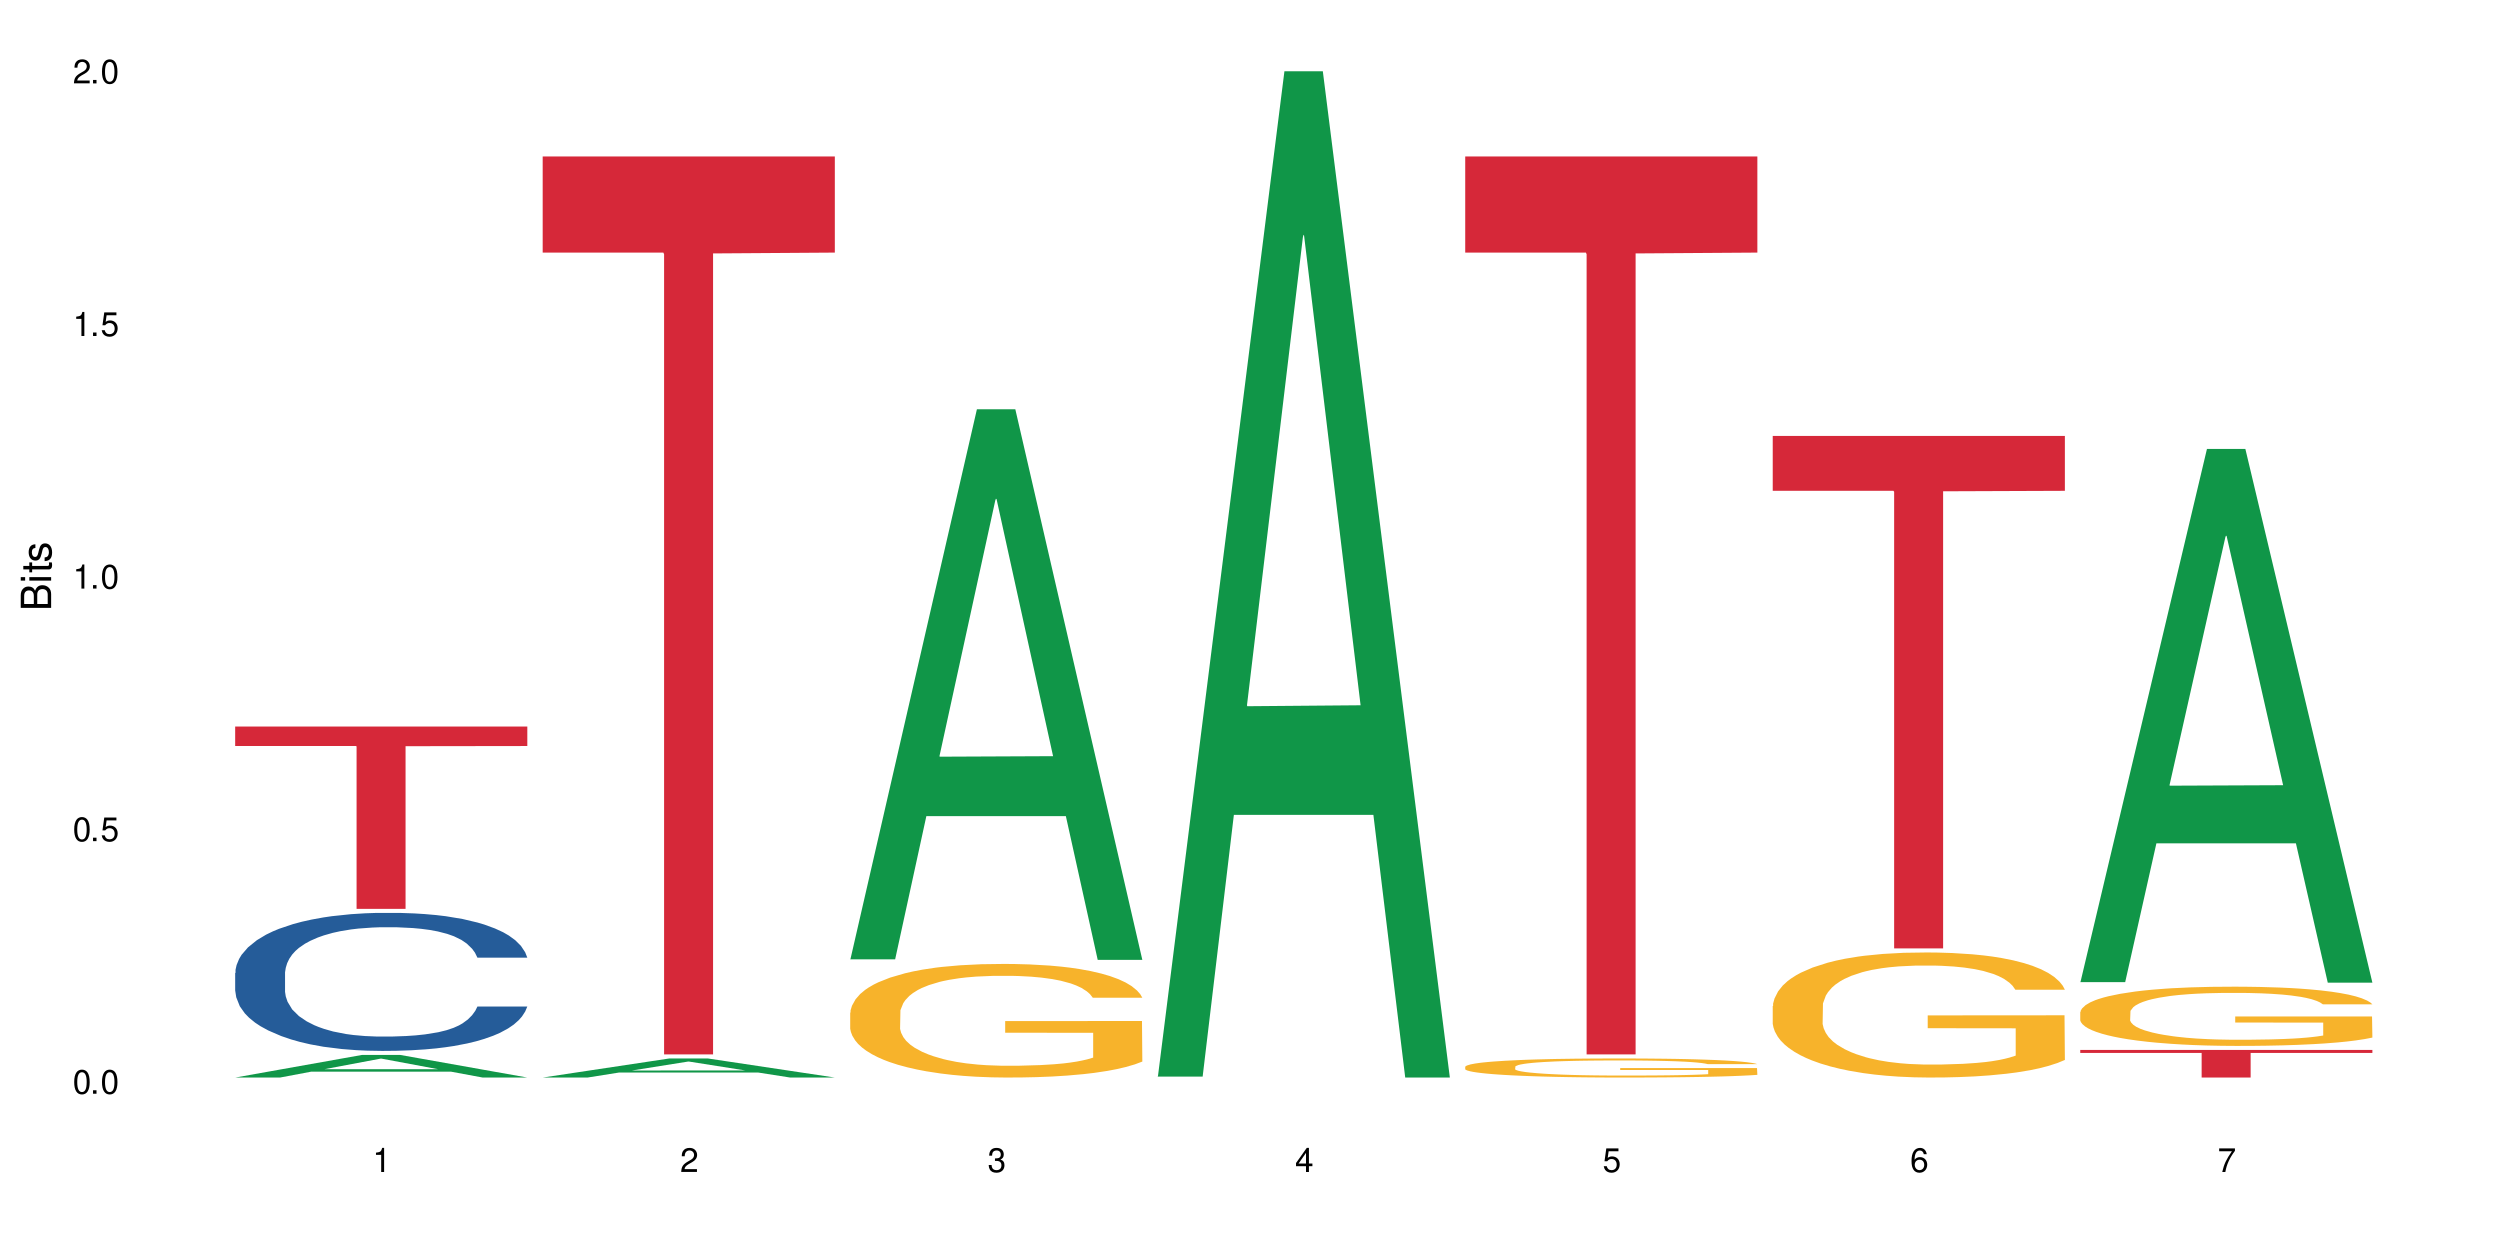
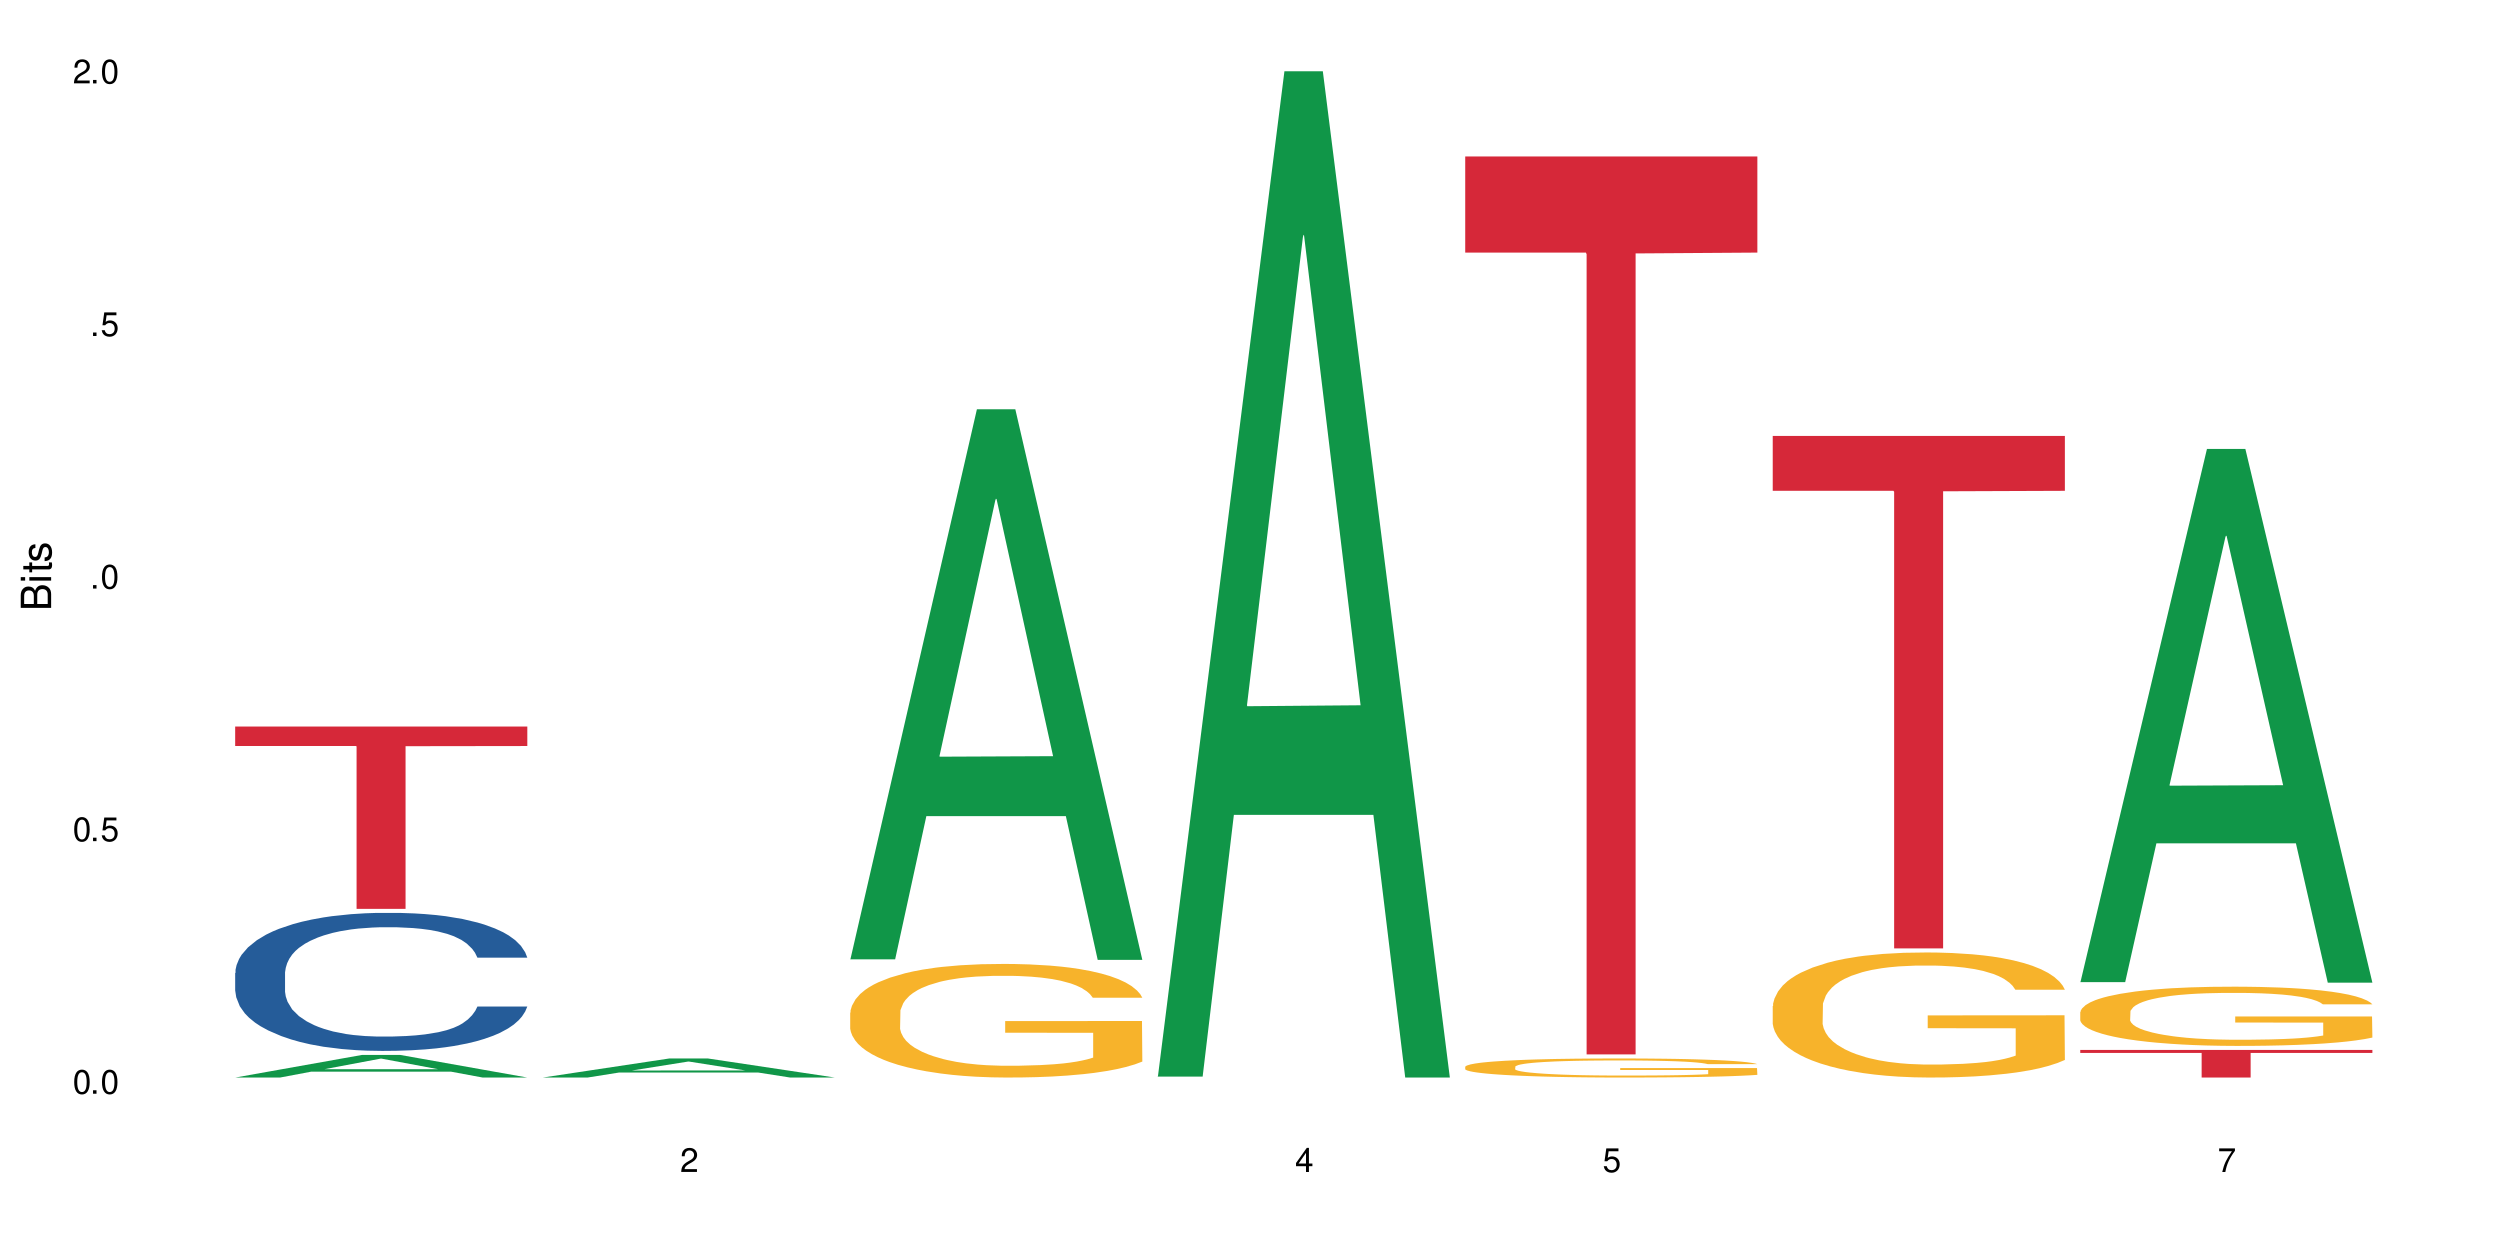
<svg xmlns="http://www.w3.org/2000/svg" xmlns:xlink="http://www.w3.org/1999/xlink" width="720" height="360" viewBox="0 0 720 360">
  <defs>
    <g>
      <g id="glyph-0-0">
</g>
      <g id="glyph-0-1">
        <path d="M 2.641 -6.938 C 2 -6.938 1.422 -6.656 1.078 -6.172 C 0.641 -5.562 0.406 -4.641 0.406 -3.359 C 0.406 -1.016 1.188 0.219 2.641 0.219 C 4.078 0.219 4.859 -1.016 4.859 -3.297 C 4.859 -4.641 4.656 -5.547 4.203 -6.172 C 3.844 -6.656 3.281 -6.938 2.641 -6.938 Z M 2.641 -6.188 C 3.547 -6.188 4 -5.25 4 -3.375 C 4 -1.406 3.562 -0.484 2.625 -0.484 C 1.734 -0.484 1.281 -1.438 1.281 -3.344 C 1.281 -5.25 1.734 -6.188 2.641 -6.188 Z M 2.641 -6.188 " />
      </g>
      <g id="glyph-0-2">
        <path d="M 1.828 -1 L 0.828 -1 L 0.828 0 L 1.828 0 Z M 1.828 -1 " />
      </g>
      <g id="glyph-0-3">
        <path d="M 4.562 -6.797 L 1.062 -6.797 L 0.547 -3.094 L 1.328 -3.094 C 1.719 -3.562 2.047 -3.734 2.578 -3.734 C 3.484 -3.734 4.062 -3.109 4.062 -2.094 C 4.062 -1.125 3.484 -0.531 2.578 -0.531 C 1.828 -0.531 1.375 -0.906 1.188 -1.672 L 0.328 -1.672 C 0.453 -1.109 0.547 -0.844 0.75 -0.594 C 1.125 -0.078 1.828 0.219 2.594 0.219 C 3.969 0.219 4.922 -0.781 4.922 -2.219 C 4.922 -3.562 4.031 -4.484 2.719 -4.484 C 2.25 -4.484 1.859 -4.359 1.469 -4.062 L 1.734 -5.969 L 4.562 -5.969 Z M 4.562 -6.797 " />
      </g>
      <g id="glyph-0-4">
-         <path d="M 2.484 -4.938 L 2.484 0 L 3.328 0 L 3.328 -6.938 L 2.766 -6.938 C 2.469 -5.875 2.281 -5.734 0.984 -5.562 L 0.984 -4.938 Z M 2.484 -4.938 " />
-       </g>
+         </g>
      <g id="glyph-0-5">
        <path d="M 4.859 -0.828 L 1.281 -0.828 C 1.359 -1.406 1.672 -1.781 2.5 -2.281 L 3.469 -2.828 C 4.406 -3.344 4.906 -4.062 4.906 -4.906 C 4.906 -5.484 4.672 -6.031 4.266 -6.406 C 3.859 -6.766 3.375 -6.938 2.719 -6.938 C 1.859 -6.938 1.219 -6.625 0.844 -6.031 C 0.609 -5.672 0.5 -5.234 0.484 -4.531 L 1.328 -4.531 C 1.359 -5.016 1.406 -5.281 1.531 -5.516 C 1.75 -5.938 2.188 -6.203 2.703 -6.203 C 3.469 -6.203 4.031 -5.641 4.031 -4.891 C 4.031 -4.344 3.719 -3.859 3.125 -3.516 L 2.234 -3 C 0.812 -2.172 0.406 -1.531 0.328 -0.016 L 4.859 -0.016 Z M 4.859 -0.828 " />
      </g>
      <g id="glyph-0-6">
-         <path d="M 2.125 -3.188 L 2.578 -3.188 C 3.5 -3.188 3.984 -2.766 3.984 -1.922 C 3.984 -1.062 3.469 -0.531 2.594 -0.531 C 1.656 -0.531 1.203 -1 1.156 -2.016 L 0.312 -2.016 C 0.344 -1.453 0.438 -1.094 0.609 -0.781 C 0.953 -0.109 1.625 0.219 2.547 0.219 C 3.953 0.219 4.859 -0.625 4.859 -1.938 C 4.859 -2.828 4.516 -3.297 3.703 -3.594 C 4.344 -3.844 4.656 -4.328 4.656 -5.031 C 4.656 -6.219 3.875 -6.938 2.578 -6.938 C 1.203 -6.938 0.484 -6.172 0.453 -4.703 L 1.297 -4.703 C 1.312 -5.125 1.344 -5.359 1.453 -5.578 C 1.641 -5.969 2.062 -6.203 2.594 -6.203 C 3.344 -6.203 3.797 -5.75 3.797 -5 C 3.797 -4.516 3.609 -4.219 3.25 -4.047 C 3.016 -3.953 2.703 -3.922 2.125 -3.906 Z M 2.125 -3.188 " />
-       </g>
+         </g>
      <g id="glyph-0-7">
        <path d="M 3.141 -1.672 L 3.141 0 L 3.984 0 L 3.984 -1.672 L 4.984 -1.672 L 4.984 -2.438 L 3.984 -2.438 L 3.984 -6.938 L 3.359 -6.938 L 0.266 -2.578 L 0.266 -1.672 Z M 3.141 -2.438 L 1 -2.438 L 3.141 -5.5 Z M 3.141 -2.438 " />
      </g>
      <g id="glyph-0-8">
-         <path d="M 4.781 -5.125 C 4.609 -6.266 3.891 -6.938 2.844 -6.938 C 2.094 -6.938 1.422 -6.578 1.031 -5.953 C 0.594 -5.266 0.406 -4.422 0.406 -3.172 C 0.406 -2 0.578 -1.25 0.984 -0.641 C 1.359 -0.078 1.953 0.219 2.703 0.219 C 3.984 0.219 4.922 -0.75 4.922 -2.094 C 4.922 -3.375 4.062 -4.281 2.844 -4.281 C 2.172 -4.281 1.641 -4.031 1.281 -3.516 C 1.281 -5.234 1.828 -6.188 2.797 -6.188 C 3.391 -6.188 3.797 -5.797 3.938 -5.125 Z M 2.734 -3.531 C 3.547 -3.531 4.062 -2.953 4.062 -2.031 C 4.062 -1.156 3.484 -0.531 2.703 -0.531 C 1.922 -0.531 1.328 -1.188 1.328 -2.078 C 1.328 -2.938 1.906 -3.531 2.734 -3.531 Z M 2.734 -3.531 " />
-       </g>
+         </g>
      <g id="glyph-0-9">
        <path d="M 4.984 -6.797 L 0.438 -6.797 L 0.438 -5.969 L 4.109 -5.969 C 2.5 -3.656 1.828 -2.234 1.328 0 L 2.219 0 C 2.594 -2.172 3.453 -4.047 4.984 -6.094 Z M 4.984 -6.797 " />
      </g>
      <g id="glyph-1-0">
</g>
      <g id="glyph-1-1">
        <path d="M 0 -0.953 L 0 -4.891 C 0 -5.719 -0.234 -6.344 -0.734 -6.797 C -1.188 -7.234 -1.812 -7.469 -2.5 -7.469 C -3.547 -7.469 -4.188 -7 -4.625 -5.875 C -4.984 -6.688 -5.625 -7.094 -6.531 -7.094 C -7.172 -7.094 -7.734 -6.859 -8.141 -6.391 C -8.562 -5.922 -8.75 -5.344 -8.75 -4.5 L -8.75 -0.953 Z M -4.984 -2.062 L -7.766 -2.062 L -7.766 -4.219 C -7.766 -4.844 -7.688 -5.203 -7.453 -5.5 C -7.219 -5.812 -6.859 -5.969 -6.375 -5.969 C -5.891 -5.969 -5.531 -5.812 -5.297 -5.5 C -5.062 -5.203 -4.984 -4.844 -4.984 -4.219 Z M -0.984 -2.062 L -4 -2.062 L -4 -4.781 C -4 -5.766 -3.438 -6.359 -2.484 -6.359 C -1.547 -6.359 -0.984 -5.766 -0.984 -4.781 Z M -0.984 -2.062 " />
      </g>
      <g id="glyph-1-2">
        <path d="M -6.281 -1.797 L -6.281 -0.797 L 0 -0.797 L 0 -1.797 Z M -8.75 -1.797 L -8.75 -0.797 L -7.484 -0.797 L -7.484 -1.797 Z M -8.75 -1.797 " />
      </g>
      <g id="glyph-1-3">
        <path d="M -6.281 -3.047 L -6.281 -2.016 L -8.016 -2.016 L -8.016 -1.016 L -6.281 -1.016 L -6.281 -0.172 L -5.469 -0.172 L -5.469 -1.016 L -0.719 -1.016 C -0.078 -1.016 0.281 -1.453 0.281 -2.234 C 0.281 -2.5 0.25 -2.719 0.188 -3.047 L -0.641 -3.047 C -0.609 -2.906 -0.594 -2.766 -0.594 -2.562 C -0.594 -2.141 -0.719 -2.016 -1.156 -2.016 L -5.469 -2.016 L -5.469 -3.047 Z M -6.281 -3.047 " />
      </g>
      <g id="glyph-1-4">
        <path d="M -4.531 -5.25 C -5.766 -5.25 -6.469 -4.422 -6.469 -2.969 C -6.469 -1.516 -5.719 -0.562 -4.547 -0.562 C -3.562 -0.562 -3.094 -1.062 -2.734 -2.562 L -2.516 -3.484 C -2.344 -4.188 -2.094 -4.469 -1.641 -4.469 C -1.047 -4.469 -0.641 -3.875 -0.641 -3 C -0.641 -2.453 -0.797 -2 -1.062 -1.75 C -1.25 -1.594 -1.422 -1.531 -1.875 -1.469 L -1.875 -0.406 C -0.422 -0.453 0.281 -1.266 0.281 -2.922 C 0.281 -4.5 -0.5 -5.516 -1.719 -5.516 C -2.656 -5.516 -3.172 -4.984 -3.469 -3.734 L -3.703 -2.766 C -3.891 -1.953 -4.156 -1.609 -4.594 -1.609 C -5.188 -1.609 -5.547 -2.125 -5.547 -2.938 C -5.547 -3.75 -5.203 -4.172 -4.531 -4.203 Z M -4.531 -5.25 " />
      </g>
    </g>
  </defs>
  <rect x="-72" y="-36" width="864" height="432" fill="rgb(100%, 100%, 100%)" fill-opacity="1" />
  <path fill-rule="nonzero" fill="rgb(6.275%, 58.824%, 28.235%)" fill-opacity="1" d="M 67.73 310.328 L 67.82 310.32 L 104.227 303.828 L 115.281 303.828 L 151.867 310.332 L 139.012 310.332 L 129.844 308.633 L 89.664 308.633 L 80.676 310.328 L 67.73 310.328 L 93.527 307.934 L 126.156 307.926 L 109.887 304.891 L 109.707 304.883 L 109.527 304.902 L 93.438 307.926 L 93.527 307.934 Z M 67.73 310.328 " />
  <path fill-rule="nonzero" fill="rgb(14.51%, 36.078%, 60%)" fill-opacity="1" d="M 67.73 280.211 L 67.832 280.176 L 67.832 279.305 L 68.141 277.926 L 68.859 276.18 L 69.578 274.98 L 71.426 272.84 L 73.988 270.77 L 76.656 269.168 L 78.605 268.227 L 80.352 267.5 L 84.352 266.156 L 86.918 265.465 L 89.688 264.848 L 93.074 264.23 L 95.535 263.867 L 101.078 263.285 L 105.18 263.031 L 108.363 262.922 L 115.238 262.922 L 119.34 263.066 L 122.316 263.25 L 125.598 263.539 L 128.371 263.867 L 133.191 264.664 L 137.5 265.684 L 139.449 266.262 L 142.527 267.391 L 144.891 268.48 L 146.531 269.426 L 148.379 270.77 L 150.02 272.402 L 151.25 274.254 L 151.867 275.816 L 137.5 275.816 L 136.785 274.363 L 135.961 273.238 L 134.422 271.75 L 132.883 270.695 L 130.73 269.641 L 128.781 268.953 L 126.113 268.262 L 123.754 267.824 L 121.289 267.5 L 118.93 267.281 L 114.414 267.062 L 109.184 267.062 L 107.234 267.137 L 103.23 267.426 L 101.078 267.68 L 98 268.188 L 95.844 268.66 L 93.281 269.387 L 91.535 270.004 L 89.379 270.949 L 87.84 271.785 L 86.098 272.984 L 85.07 273.891 L 84.148 274.91 L 83.328 276.109 L 82.711 277.379 L 82.301 278.723 L 82.094 280.031 L 82.094 285.66 L 82.301 286.969 L 82.812 288.496 L 84.148 290.711 L 86.098 292.637 L 88.355 294.164 L 90.508 295.254 L 91.742 295.762 L 93.383 296.344 L 95.945 297.07 L 99.641 297.797 L 101.797 298.086 L 105.078 298.375 L 108.465 298.52 L 112.98 298.52 L 116.98 298.375 L 119.648 298.195 L 122.418 297.902 L 126.215 297.285 L 128.574 296.707 L 130.629 296.016 L 132.168 295.324 L 133.191 294.742 L 134.73 293.617 L 135.961 292.383 L 136.887 291.109 L 137.5 289.875 L 151.867 289.875 L 151.25 291.328 L 150.328 292.746 L 149.402 293.801 L 147.969 295.07 L 146.324 296.195 L 143.965 297.469 L 142.016 298.305 L 139.449 299.211 L 137.09 299.902 L 134.527 300.52 L 130.73 301.246 L 128.266 301.609 L 125.598 301.938 L 122.418 302.227 L 118.418 302.48 L 114.109 302.625 L 110.105 302.664 L 105.797 302.59 L 102.617 302.445 L 98.41 302.117 L 93.176 301.465 L 89.379 300.773 L 86.406 300.082 L 83.84 299.355 L 80.969 298.375 L 77.273 296.777 L 75.016 295.543 L 73.477 294.527 L 71.734 293.109 L 70.5 291.836 L 69.066 289.805 L 68.039 287.223 L 67.73 285.227 Z M 67.73 280.211 " />
  <path fill-rule="nonzero" fill="rgb(83.922%, 15.686%, 22.353%)" fill-opacity="1" d="M 67.73 209.234 L 151.867 209.234 L 151.867 214.855 L 116.801 214.906 L 116.801 261.758 L 102.695 261.758 L 102.695 214.953 L 102.488 214.855 L 67.73 214.855 Z M 67.73 209.234 " />
  <path fill-rule="nonzero" fill="rgb(6.275%, 58.824%, 28.235%)" fill-opacity="1" d="M 156.293 310.328 L 156.383 310.32 L 192.789 304.836 L 203.844 304.836 L 240.43 310.332 L 227.574 310.332 L 218.406 308.898 L 178.227 308.898 L 169.238 310.328 L 156.293 310.328 L 182.094 308.305 L 214.723 308.301 L 198.453 305.734 L 198.273 305.727 L 198.094 305.742 L 182.004 308.301 L 182.094 308.305 Z M 156.293 310.328 " />
-   <path fill-rule="nonzero" fill="rgb(83.922%, 15.686%, 22.353%)" fill-opacity="1" d="M 156.293 45.062 L 240.43 45.062 L 240.43 72.746 L 205.363 72.988 L 205.363 303.672 L 191.258 303.672 L 191.258 73.23 L 191.051 72.746 L 156.293 72.746 Z M 156.293 45.062 " />
  <path fill-rule="nonzero" fill="rgb(6.275%, 58.824%, 28.235%)" fill-opacity="1" d="M 244.859 276.297 L 244.949 276.148 L 281.352 117.859 L 292.41 117.859 L 328.992 276.445 L 316.141 276.445 L 306.969 235.051 L 266.789 235.051 L 257.801 276.297 L 244.859 276.297 L 270.656 217.926 L 303.285 217.777 L 287.016 143.77 L 286.836 143.621 L 286.656 144.066 L 270.566 217.777 L 270.656 217.926 Z M 244.859 276.297 " />
  <path fill-rule="nonzero" fill="rgb(96.863%, 70.196%, 16.863%)" fill-opacity="1" d="M 244.859 291.625 L 244.961 291.594 L 244.961 290.996 L 245.371 289.652 L 246.398 287.801 L 247.73 286.277 L 249.168 285.082 L 250.09 284.453 L 251.629 283.555 L 252.965 282.898 L 256.348 281.555 L 260.66 280.301 L 263.02 279.762 L 265.688 279.254 L 269.484 278.684 L 271.227 278.477 L 276.562 278 L 282.617 277.699 L 289.285 277.609 L 292.363 277.641 L 296.57 277.758 L 302.316 278.086 L 305.598 278.387 L 308.164 278.684 L 310.832 279.074 L 314.117 279.672 L 317.195 280.391 L 319.656 281.105 L 322.117 282.004 L 324.172 282.957 L 325.914 284.004 L 327.453 285.262 L 328.379 286.305 L 328.992 287.352 L 314.73 287.352 L 313.91 286.305 L 312.988 285.5 L 311.449 284.512 L 309.91 283.797 L 308.371 283.227 L 305.496 282.449 L 303.035 281.973 L 299.957 281.555 L 296.98 281.285 L 293.594 281.105 L 291.543 281.047 L 286.105 281.047 L 281.18 281.254 L 278.309 281.496 L 276.254 281.734 L 273.383 282.184 L 271.637 282.539 L 270.613 282.781 L 267.535 283.707 L 265.48 284.543 L 264.352 285.109 L 262.918 286.008 L 261.891 286.812 L 260.762 288.008 L 260.145 288.906 L 259.324 290.938 L 259.223 296.316 L 259.531 297.453 L 260.145 298.676 L 260.965 299.754 L 262.199 300.891 L 263.43 301.754 L 265.582 302.922 L 267.43 303.699 L 268.867 304.207 L 271.637 305.012 L 272.766 305.281 L 275.434 305.82 L 278.203 306.238 L 281.59 306.598 L 284.156 306.777 L 288.258 306.926 L 293.492 306.926 L 299.648 306.746 L 303.547 306.508 L 306.215 306.27 L 307.961 306.059 L 310.113 305.73 L 311.652 305.43 L 313.09 305.102 L 314.832 304.594 L 314.832 297.453 L 289.492 297.422 L 289.492 294.074 L 328.891 294.047 L 328.992 305.73 L 326.84 306.539 L 324.172 307.312 L 321.605 307.91 L 318.938 308.418 L 315.141 308.988 L 312.062 309.348 L 307.344 309.766 L 303.035 310.035 L 298.52 310.215 L 294.52 310.301 L 289.797 310.332 L 285.59 310.273 L 281.078 310.094 L 277.484 309.855 L 274.203 309.555 L 270.918 309.168 L 266.816 308.539 L 264.148 308.031 L 261.379 307.402 L 258.605 306.656 L 256.145 305.852 L 254.504 305.223 L 252.859 304.504 L 251.117 303.609 L 249.477 302.594 L 248.242 301.668 L 247.113 300.621 L 246.293 299.633 L 245.473 298.289 L 245.062 297.215 L 244.859 296.285 Z M 244.859 291.625 " />
  <path fill-rule="nonzero" fill="rgb(6.275%, 58.824%, 28.235%)" fill-opacity="1" d="M 333.422 310.059 L 333.512 309.789 L 369.914 20.527 L 380.973 20.527 L 417.555 310.332 L 404.703 310.332 L 395.535 234.684 L 355.355 234.684 L 346.363 310.059 L 333.422 310.059 L 359.219 203.391 L 391.848 203.117 L 375.578 67.875 L 375.398 67.602 L 375.219 68.418 L 359.129 203.117 L 359.219 203.391 Z M 333.422 310.059 " />
  <path fill-rule="nonzero" fill="rgb(96.863%, 70.196%, 16.863%)" fill-opacity="1" d="M 421.984 307.191 L 422.086 307.184 L 422.086 307.086 L 422.496 306.859 L 423.523 306.547 L 424.859 306.293 L 426.293 306.09 L 427.219 305.984 L 428.758 305.836 L 430.09 305.723 L 433.477 305.5 L 437.785 305.289 L 440.145 305.195 L 442.812 305.113 L 446.609 305.016 L 448.355 304.98 L 453.688 304.902 L 459.742 304.852 L 466.41 304.836 L 469.488 304.84 L 473.695 304.859 L 479.441 304.914 L 482.727 304.965 L 485.293 305.016 L 487.957 305.082 L 491.242 305.184 L 494.32 305.301 L 496.781 305.422 L 499.246 305.574 L 501.297 305.734 L 503.043 305.91 L 504.582 306.121 L 505.504 306.297 L 506.121 306.473 L 491.859 306.473 L 491.035 306.297 L 490.113 306.16 L 488.574 305.996 L 487.035 305.875 L 485.496 305.777 L 482.625 305.648 L 480.16 305.57 L 477.082 305.5 L 474.105 305.453 L 470.723 305.422 L 468.668 305.414 L 463.23 305.414 L 458.305 305.449 L 455.434 305.488 L 453.383 305.527 L 450.508 305.605 L 448.766 305.664 L 447.738 305.703 L 444.66 305.859 L 442.609 306 L 441.48 306.094 L 440.043 306.246 L 439.016 306.383 L 437.887 306.582 L 437.273 306.734 L 436.453 307.074 L 436.348 307.977 L 436.656 308.168 L 437.273 308.375 L 438.094 308.555 L 439.324 308.746 L 440.555 308.891 L 442.711 309.086 L 444.559 309.219 L 445.992 309.305 L 448.766 309.438 L 449.895 309.484 L 452.562 309.574 L 455.332 309.645 L 458.715 309.703 L 461.281 309.734 L 465.387 309.762 L 470.617 309.762 L 476.773 309.73 L 480.676 309.691 L 483.34 309.648 L 485.086 309.613 L 487.242 309.559 L 488.781 309.508 L 490.215 309.453 L 491.961 309.367 L 491.961 308.168 L 466.617 308.164 L 466.617 307.602 L 506.016 307.598 L 506.121 309.559 L 503.965 309.695 L 501.297 309.824 L 498.73 309.926 L 496.066 310.012 L 492.27 310.105 L 489.191 310.168 L 484.469 310.238 L 480.16 310.281 L 475.645 310.312 L 471.645 310.328 L 466.926 310.332 L 462.719 310.324 L 458.203 310.293 L 454.613 310.254 L 451.328 310.203 L 448.047 310.137 L 443.941 310.031 L 441.273 309.945 L 438.504 309.84 L 435.734 309.715 L 433.27 309.578 L 431.629 309.473 L 429.988 309.355 L 428.242 309.203 L 426.602 309.031 L 425.371 308.875 L 424.242 308.699 L 423.422 308.535 L 422.602 308.309 L 422.191 308.129 L 421.984 307.973 Z M 421.984 307.191 " />
  <path fill-rule="nonzero" fill="rgb(83.922%, 15.686%, 22.353%)" fill-opacity="1" d="M 421.984 45.062 L 506.121 45.062 L 506.121 72.746 L 471.055 72.988 L 471.055 303.672 L 456.945 303.672 L 456.945 73.23 L 456.742 72.746 L 421.984 72.746 Z M 421.984 45.062 " />
  <path fill-rule="nonzero" fill="rgb(96.863%, 70.196%, 16.863%)" fill-opacity="1" d="M 510.547 289.738 L 510.652 289.703 L 510.652 289.047 L 511.062 287.566 L 512.086 285.527 L 513.422 283.848 L 514.855 282.531 L 515.781 281.844 L 517.32 280.855 L 518.652 280.133 L 522.039 278.652 L 526.348 277.27 L 528.707 276.676 L 531.375 276.117 L 535.172 275.492 L 536.918 275.262 L 542.254 274.734 L 548.305 274.406 L 554.977 274.309 L 558.055 274.34 L 562.262 274.473 L 568.008 274.836 L 571.289 275.164 L 573.855 275.492 L 576.523 275.922 L 579.805 276.578 L 582.883 277.367 L 585.348 278.156 L 587.809 279.145 L 589.859 280.195 L 591.605 281.348 L 593.145 282.73 L 594.066 283.883 L 594.684 285.035 L 580.422 285.035 L 579.602 283.883 L 578.676 282.992 L 577.137 281.906 L 575.598 281.117 L 574.059 280.492 L 571.188 279.637 L 568.723 279.113 L 565.645 278.652 L 562.672 278.355 L 559.285 278.156 L 557.234 278.09 L 551.793 278.09 L 546.871 278.32 L 543.996 278.586 L 541.945 278.848 L 539.07 279.34 L 537.328 279.738 L 536.301 280 L 533.223 281.02 L 531.172 281.941 L 530.043 282.566 L 528.605 283.555 L 527.582 284.441 L 526.453 285.758 L 525.836 286.742 L 525.016 288.98 L 524.914 294.902 L 525.219 296.152 L 525.836 297.5 L 526.656 298.688 L 527.887 299.938 L 529.121 300.891 L 531.273 302.172 L 533.121 303.027 L 534.559 303.59 L 537.328 304.477 L 538.457 304.773 L 541.125 305.363 L 543.895 305.824 L 547.281 306.219 L 549.844 306.418 L 553.949 306.582 L 559.184 306.582 L 565.34 306.383 L 569.238 306.121 L 571.906 305.859 L 573.648 305.629 L 575.805 305.266 L 577.344 304.938 L 578.781 304.574 L 580.523 304.016 L 580.523 296.152 L 555.18 296.121 L 555.18 292.434 L 594.582 292.402 L 594.684 305.266 L 592.527 306.152 L 589.859 307.008 L 587.297 307.668 L 584.629 308.227 L 580.832 308.852 L 577.754 309.246 L 573.035 309.707 L 568.723 310.004 L 564.211 310.199 L 560.207 310.301 L 555.488 310.332 L 551.281 310.266 L 546.766 310.07 L 543.176 309.805 L 539.895 309.477 L 536.609 309.051 L 532.504 308.359 L 529.836 307.801 L 527.066 307.109 L 524.297 306.285 L 521.836 305.398 L 520.191 304.707 L 518.551 303.918 L 516.809 302.93 L 515.164 301.812 L 513.934 300.793 L 512.805 299.641 L 511.984 298.555 L 511.164 297.074 L 510.754 295.891 L 510.547 294.871 Z M 510.547 289.738 " />
  <path fill-rule="nonzero" fill="rgb(83.922%, 15.686%, 22.353%)" fill-opacity="1" d="M 510.547 125.555 L 594.684 125.555 L 594.684 141.355 L 559.617 141.492 L 559.617 273.145 L 545.512 273.145 L 545.512 141.633 L 545.305 141.355 L 510.547 141.355 Z M 510.547 125.555 " />
  <path fill-rule="nonzero" fill="rgb(6.275%, 58.824%, 28.235%)" fill-opacity="1" d="M 599.113 282.855 L 599.203 282.711 L 635.605 129.289 L 646.664 129.289 L 683.246 283 L 670.395 283 L 661.223 242.879 L 621.043 242.879 L 612.055 282.855 L 599.113 282.855 L 624.91 226.277 L 657.539 226.137 L 641.27 154.402 L 641.09 154.258 L 640.91 154.691 L 624.82 226.137 L 624.91 226.277 Z M 599.113 282.855 " />
  <path fill-rule="nonzero" fill="rgb(96.863%, 70.196%, 16.863%)" fill-opacity="1" d="M 599.113 291.473 L 599.215 291.457 L 599.215 291.145 L 599.625 290.441 L 600.652 289.477 L 601.984 288.684 L 603.422 288.059 L 604.344 287.73 L 605.883 287.266 L 607.219 286.922 L 610.602 286.223 L 614.914 285.566 L 617.273 285.285 L 619.941 285.023 L 623.738 284.727 L 625.48 284.617 L 630.816 284.367 L 636.871 284.211 L 643.539 284.164 L 646.617 284.18 L 650.824 284.242 L 656.57 284.414 L 659.852 284.57 L 662.418 284.727 L 665.086 284.93 L 668.367 285.238 L 671.445 285.613 L 673.91 285.988 L 676.371 286.453 L 678.426 286.953 L 680.168 287.5 L 681.707 288.152 L 682.633 288.699 L 683.246 289.242 L 668.984 289.242 L 668.164 288.699 L 667.242 288.277 L 665.703 287.762 L 664.164 287.391 L 662.625 287.094 L 659.75 286.688 L 657.289 286.438 L 654.211 286.223 L 651.234 286.082 L 647.848 285.988 L 645.797 285.957 L 640.359 285.957 L 635.434 286.066 L 632.559 286.191 L 630.508 286.316 L 627.637 286.547 L 625.891 286.734 L 624.863 286.859 L 621.785 287.344 L 619.734 287.777 L 618.605 288.074 L 617.168 288.543 L 616.145 288.965 L 615.016 289.586 L 614.398 290.055 L 613.578 291.113 L 613.477 293.918 L 613.785 294.508 L 614.398 295.148 L 615.219 295.707 L 616.453 296.301 L 617.684 296.75 L 619.836 297.359 L 621.684 297.766 L 623.121 298.027 L 625.891 298.449 L 627.02 298.59 L 629.688 298.871 L 632.457 299.09 L 635.844 299.273 L 638.41 299.367 L 642.512 299.445 L 647.746 299.445 L 653.902 299.352 L 657.801 299.227 L 660.469 299.105 L 662.211 298.996 L 664.367 298.824 L 665.906 298.668 L 667.344 298.496 L 669.086 298.23 L 669.086 294.508 L 643.742 294.492 L 643.742 292.75 L 683.145 292.734 L 683.246 298.824 L 681.094 299.242 L 678.426 299.648 L 675.859 299.961 L 673.191 300.227 L 669.395 300.52 L 666.316 300.707 L 661.598 300.926 L 657.289 301.066 L 652.773 301.16 L 648.773 301.207 L 644.051 301.223 L 639.844 301.191 L 635.332 301.098 L 631.738 300.973 L 628.457 300.816 L 625.172 300.613 L 621.07 300.289 L 618.402 300.023 L 615.629 299.695 L 612.859 299.305 L 610.398 298.887 L 608.758 298.559 L 607.113 298.184 L 605.371 297.719 L 603.73 297.188 L 602.496 296.703 L 601.367 296.16 L 600.547 295.645 L 599.727 294.945 L 599.316 294.383 L 599.113 293.902 Z M 599.113 291.473 " />
  <path fill-rule="nonzero" fill="rgb(83.922%, 15.686%, 22.353%)" fill-opacity="1" d="M 599.113 302.387 L 683.246 302.387 L 683.246 303.238 L 648.184 303.242 L 648.184 310.332 L 634.074 310.332 L 634.074 303.25 L 633.871 303.238 L 599.113 303.238 Z M 599.113 302.387 " />
  <g fill="rgb(0%, 0%, 0%)" fill-opacity="1">
    <use xlink:href="#glyph-0-1" x="20.965" y="314.993" />
    <use xlink:href="#glyph-0-2" x="25.965" y="314.993" />
    <use xlink:href="#glyph-0-1" x="28.965" y="314.993" />
  </g>
  <g fill="rgb(0%, 0%, 0%)" fill-opacity="1">
    <use xlink:href="#glyph-0-1" x="20.965" y="242.251" />
    <use xlink:href="#glyph-0-2" x="25.965" y="242.251" />
    <use xlink:href="#glyph-0-3" x="28.965" y="242.251" />
  </g>
  <g fill="rgb(0%, 0%, 0%)" fill-opacity="1">
    <use xlink:href="#glyph-0-4" x="20.965" y="169.509" />
    <use xlink:href="#glyph-0-2" x="25.965" y="169.509" />
    <use xlink:href="#glyph-0-1" x="28.965" y="169.509" />
  </g>
  <g fill="rgb(0%, 0%, 0%)" fill-opacity="1">
    <use xlink:href="#glyph-0-4" x="20.965" y="96.767" />
    <use xlink:href="#glyph-0-2" x="25.965" y="96.767" />
    <use xlink:href="#glyph-0-3" x="28.965" y="96.767" />
  </g>
  <g fill="rgb(0%, 0%, 0%)" fill-opacity="1">
    <use xlink:href="#glyph-0-5" x="20.965" y="24.024" />
    <use xlink:href="#glyph-0-2" x="25.965" y="24.024" />
    <use xlink:href="#glyph-0-1" x="28.965" y="24.024" />
  </g>
  <g fill="rgb(0%, 0%, 0%)" fill-opacity="1">
    <use xlink:href="#glyph-0-4" x="107.297" y="337.532" />
  </g>
  <g fill="rgb(0%, 0%, 0%)" fill-opacity="1">
    <use xlink:href="#glyph-0-5" x="195.863" y="337.532" />
  </g>
  <g fill="rgb(0%, 0%, 0%)" fill-opacity="1">
    <use xlink:href="#glyph-0-6" x="284.426" y="337.532" />
  </g>
  <g fill="rgb(0%, 0%, 0%)" fill-opacity="1">
    <use xlink:href="#glyph-0-7" x="372.988" y="337.532" />
  </g>
  <g fill="rgb(0%, 0%, 0%)" fill-opacity="1">
    <use xlink:href="#glyph-0-3" x="461.551" y="337.532" />
  </g>
  <g fill="rgb(0%, 0%, 0%)" fill-opacity="1">
    <use xlink:href="#glyph-0-8" x="550.117" y="337.532" />
  </g>
  <g fill="rgb(0%, 0%, 0%)" fill-opacity="1">
    <use xlink:href="#glyph-0-9" x="638.68" y="337.532" />
  </g>
  <g fill="rgb(0%, 0%, 0%)" fill-opacity="1">
    <use xlink:href="#glyph-1-1" x="14.725" y="176.012" />
    <use xlink:href="#glyph-1-2" x="14.725" y="168.012" />
    <use xlink:href="#glyph-1-3" x="14.725" y="165.012" />
    <use xlink:href="#glyph-1-4" x="14.725" y="162.012" />
  </g>
</svg>